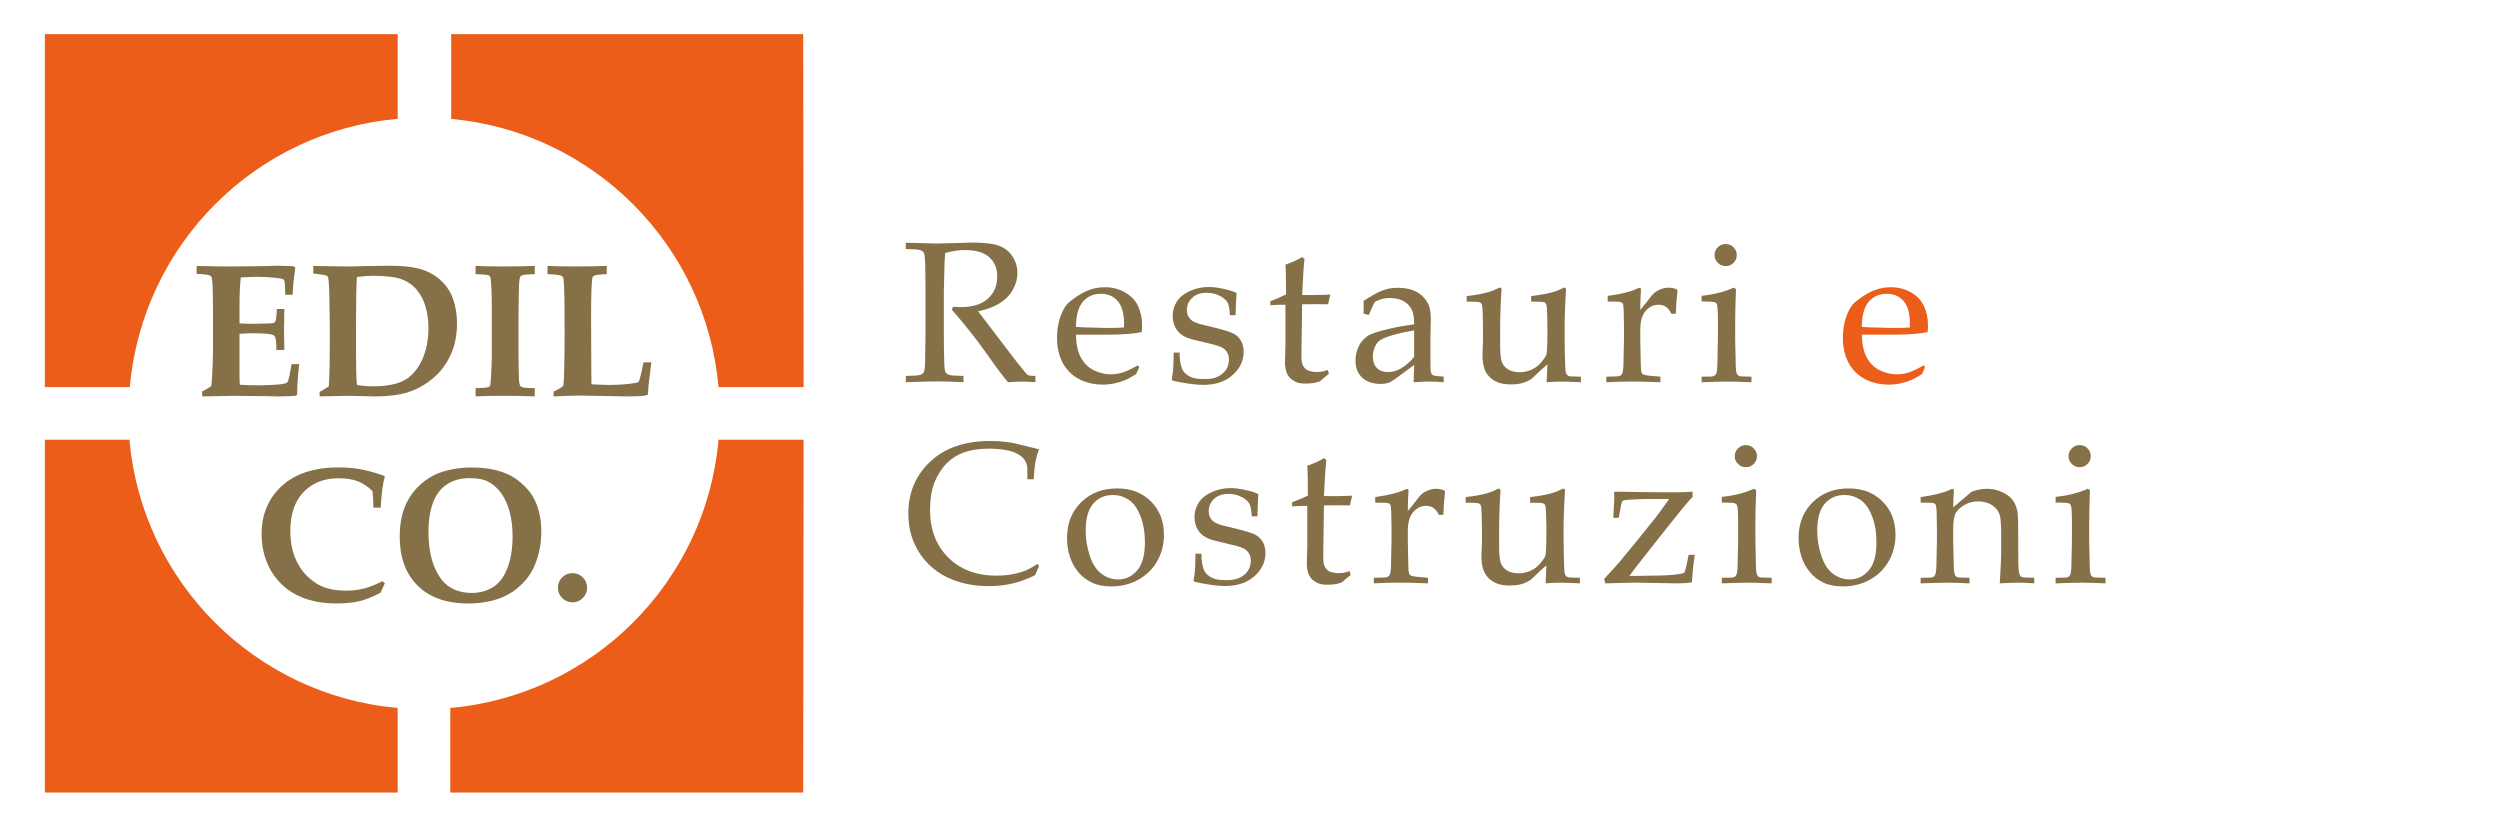
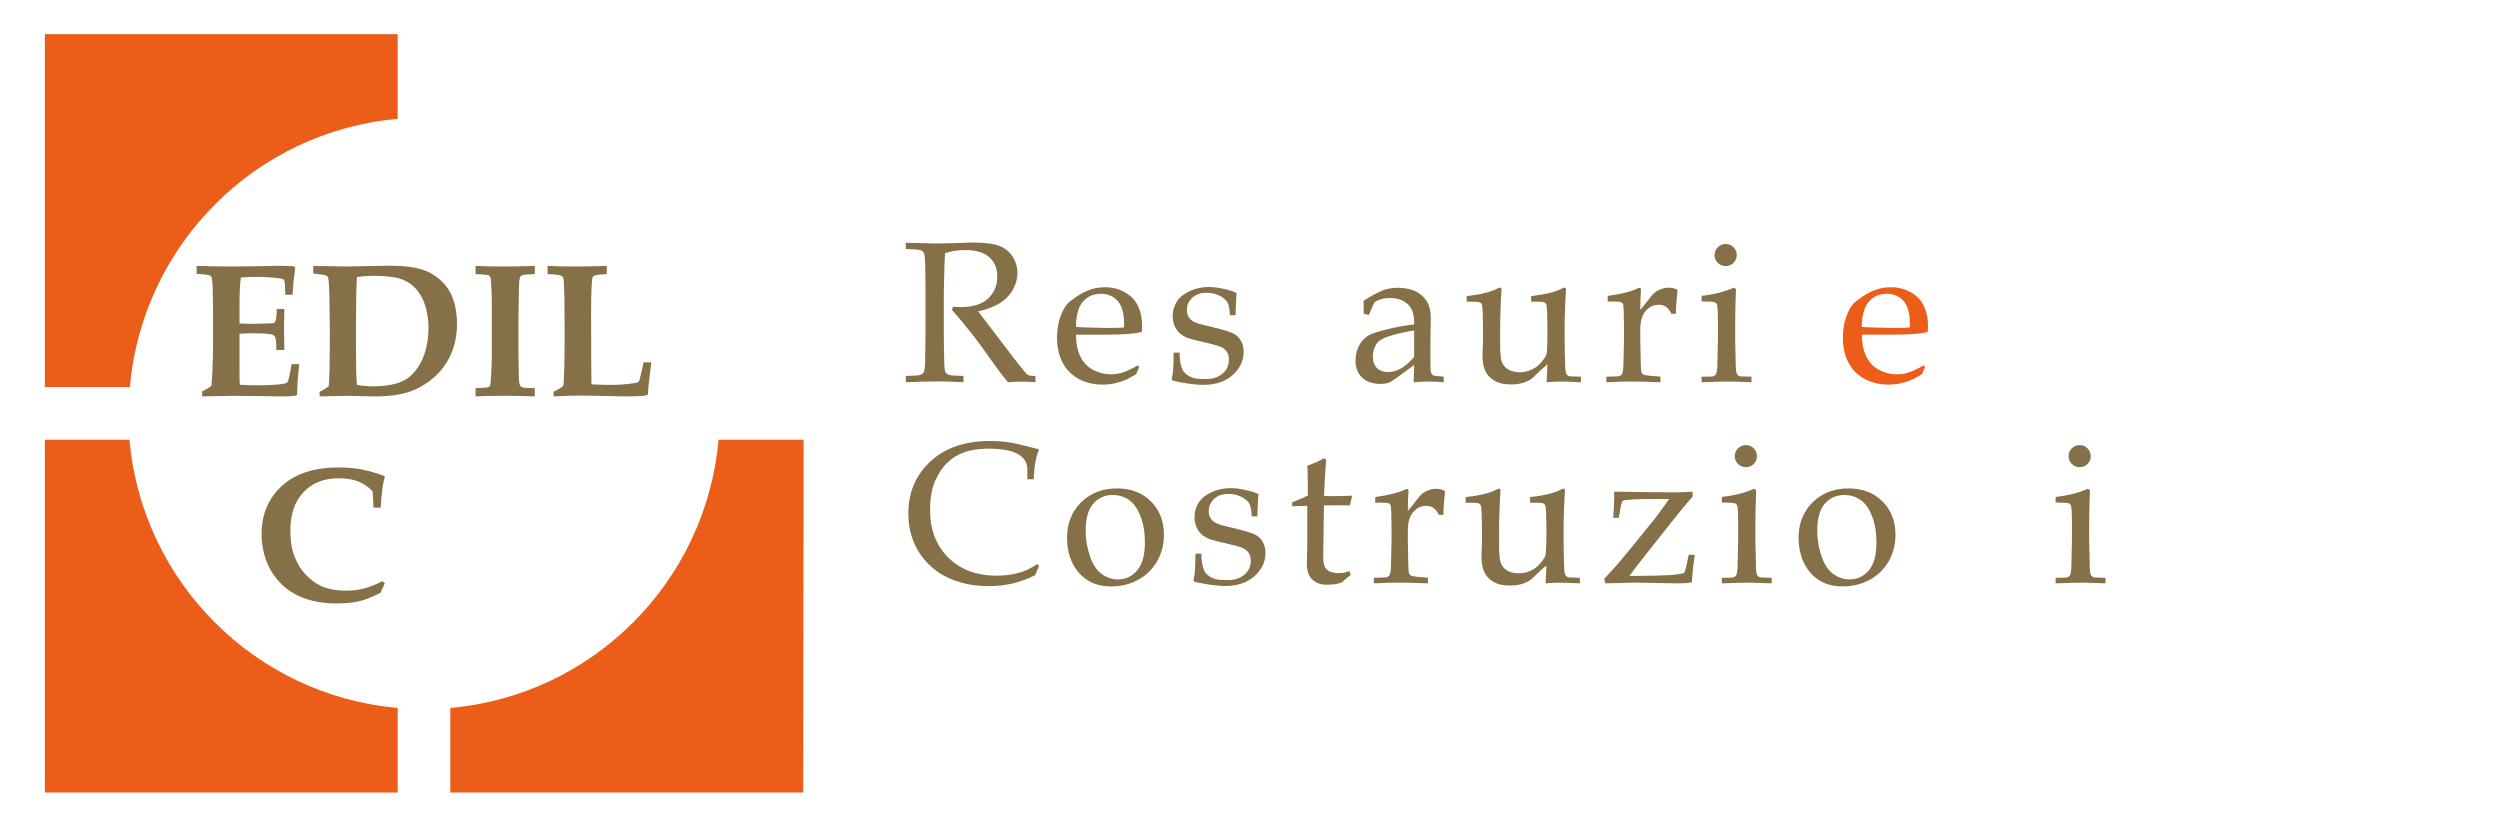
<svg xmlns="http://www.w3.org/2000/svg" version="1.1" id="Livello_1" x="0px" y="0px" width="250px" height="82.667px" viewBox="0 0 250 82.667" enable-background="new 0 0 250 82.667" xml:space="preserve">
  <g>
    <path fill="#857048" d="M103.903,56.599l-0.385,0.914c-0.77,0.384-1.522,0.664-2.259,0.835c-0.738,0.176-1.541,0.265-2.409,0.265   c-1.02,0-1.969-0.129-2.844-0.385c-0.876-0.255-1.641-0.619-2.3-1.09c-0.651-0.477-1.185-1.012-1.599-1.601   c-0.414-0.589-0.729-1.226-0.948-1.915c-0.218-0.694-0.324-1.455-0.324-2.277c0-2.09,0.729-3.816,2.19-5.186   c1.468-1.375,3.469-2.062,6.003-2.062c0.599,0,1.151,0.036,1.658,0.107c0.515,0.064,1.136,0.195,1.867,0.391   c0.737,0.19,1.189,0.304,1.352,0.337c-0.145,0.358-0.252,0.714-0.325,1.059c-0.107,0.556-0.177,1.202-0.218,1.935h-0.623   l-0.009-1.158c-0.065-0.644-0.426-1.118-1.077-1.435c-0.646-0.312-1.593-0.47-2.843-0.47c-0.936,0.014-1.727,0.134-2.379,0.363   c-0.651,0.221-1.227,0.58-1.729,1.07c-0.493,0.484-0.896,1.104-1.215,1.854c-0.316,0.748-0.476,1.688-0.484,2.82   c0,1.985,0.608,3.58,1.828,4.791c1.218,1.203,2.827,1.806,4.828,1.806c0.899,0,1.737-0.122,2.507-0.37   c0.524-0.173,1.049-0.439,1.57-0.806L103.903,56.599z" />
    <path fill="#857048" d="M108.566,53.095c0,0.805,0.136,1.622,0.404,2.451c0.27,0.834,0.657,1.442,1.167,1.827   c0.513,0.381,1.068,0.569,1.668,0.569c0.764,0,1.402-0.301,1.916-0.904c0.512-0.602,0.769-1.525,0.769-2.776   c0-1.041-0.154-1.936-0.463-2.691c-0.302-0.76-0.692-1.295-1.167-1.602c-0.473-0.312-0.996-0.47-1.567-0.47   c-0.81,0-1.468,0.291-1.975,0.873C108.817,50.955,108.566,51.861,108.566,53.095 M106.701,53.82c0-1.467,0.466-2.661,1.402-3.584   c0.941-0.93,2.144-1.394,3.613-1.394c1.38,0,2.507,0.432,3.375,1.296c0.87,0.865,1.304,1.98,1.304,3.347   c0,0.958-0.224,1.832-0.672,2.621c-0.448,0.795-1.079,1.417-1.897,1.868c-0.815,0.446-1.714,0.667-2.692,0.667   c-0.765,0-1.413-0.127-1.947-0.381c-0.527-0.256-0.955-0.577-1.282-0.963c-0.33-0.386-0.58-0.784-0.751-1.191   C106.851,55.395,106.701,54.633,106.701,53.82" />
    <path fill="#857048" d="M119.549,55.369h0.59c0.007,0.384,0.027,0.685,0.062,0.905c0.031,0.225,0.088,0.442,0.168,0.659   c0.078,0.206,0.198,0.388,0.364,0.539c0.165,0.144,0.344,0.257,0.534,0.343c0.198,0.078,0.394,0.132,0.592,0.157   c0.204,0.025,0.51,0.039,0.917,0.039c0.672,0,1.222-0.176,1.649-0.531c0.433-0.352,0.653-0.834,0.653-1.451   c0-0.274-0.07-0.517-0.208-0.728c-0.131-0.209-0.326-0.37-0.583-0.489c-0.25-0.119-0.792-0.273-1.628-0.463   c-0.838-0.188-1.377-0.326-1.62-0.411c-0.369-0.14-0.661-0.307-0.877-0.503c-0.218-0.195-0.395-0.443-0.524-0.743   c-0.126-0.303-0.188-0.628-0.188-0.983c0-0.519,0.135-0.993,0.404-1.424c0.276-0.438,0.708-0.792,1.293-1.061   c0.587-0.273,1.225-0.415,1.916-0.415c0.414,0,0.894,0.061,1.441,0.181c0.546,0.11,0.99,0.248,1.334,0.42   c-0.048,0.727-0.08,1.465-0.1,2.222h-0.564c-0.032-0.481-0.07-0.795-0.118-0.943c-0.039-0.152-0.096-0.287-0.167-0.403   c-0.075-0.118-0.199-0.244-0.376-0.371c-0.176-0.141-0.407-0.26-0.689-0.365c-0.278-0.106-0.621-0.158-1.028-0.158   c-0.578,0-1.046,0.171-1.403,0.51c-0.349,0.341-0.521,0.744-0.521,1.199c0,0.257,0.047,0.476,0.147,0.658   c0.106,0.183,0.244,0.335,0.414,0.452c0.172,0.11,0.411,0.213,0.72,0.305l1.64,0.4c0.828,0.211,1.399,0.391,1.708,0.54   c0.314,0.151,0.567,0.386,0.759,0.707c0.189,0.315,0.287,0.694,0.287,1.138c0,0.885-0.369,1.658-1.104,2.319   c-0.73,0.654-1.712,0.981-2.944,0.981c-0.565,0-1.32-0.086-2.26-0.259c-0.521-0.096-0.8-0.164-0.84-0.204   c-0.025-0.02-0.04-0.052-0.04-0.098c0-0.047,0.008-0.103,0.021-0.168c0.058-0.28,0.098-0.556,0.118-0.825   C119.519,56.783,119.535,56.223,119.549,55.369" />
    <path fill="#857048" d="M129.217,50.637v-0.412c0.657-0.249,1.181-0.471,1.571-0.668c0-1.558-0.021-2.554-0.061-2.986   c0.685-0.236,1.241-0.485,1.668-0.755l0.237,0.197c-0.071,0.544-0.151,1.742-0.237,3.593c0.525,0.009,0.845,0.011,0.947,0.011   c0.06,0,0.4-0.003,1.018-0.019c0.341-0.006,0.599-0.019,0.771-0.041l0.068,0.071l-0.206,0.911c-0.417-0.006-0.799-0.01-1.146-0.01   c-0.351,0-0.832,0.004-1.452,0.01l-0.058,3.997c-0.021,0.977-0.014,1.558,0.018,1.748c0.035,0.189,0.096,0.355,0.188,0.501   c0.093,0.136,0.211,0.25,0.356,0.336c0.149,0.082,0.405,0.147,0.761,0.192c0.27,0,0.486-0.009,0.65-0.028   c0.173-0.025,0.387-0.083,0.644-0.175l0.119,0.381c-0.312,0.242-0.611,0.497-0.9,0.756c-0.249,0.09-0.483,0.151-0.702,0.179   c-0.216,0.028-0.465,0.046-0.75,0.046c-0.349,0-0.627-0.039-0.837-0.116c-0.207-0.079-0.393-0.187-0.563-0.323   c-0.172-0.145-0.312-0.323-0.425-0.541c-0.112-0.217-0.186-0.557-0.218-1.022c0.006-0.441,0.019-0.932,0.04-1.463   c0.006-0.103,0.009-0.216,0.009-0.34V50.59h-0.404C129.993,50.59,129.623,50.604,129.217,50.637" />
    <path fill="#857048" d="M137.385,58.335v-0.558c0.743-0.016,1.143-0.026,1.201-0.043c0.113-0.016,0.198-0.046,0.251-0.087   c0.06-0.045,0.104-0.107,0.138-0.186c0.064-0.15,0.104-0.384,0.119-0.708c0.037-1.748,0.059-2.66,0.059-2.737v-1.17   c0-0.522-0.011-1.084-0.03-1.689c-0.013-0.383-0.044-0.615-0.088-0.685c-0.043-0.075-0.116-0.125-0.229-0.159   c-0.106-0.04-0.533-0.055-1.284-0.048v-0.561c1.329-0.185,2.301-0.423,2.913-0.717c0.132-0.067,0.222-0.101,0.267-0.101   c0.046,0,0.083,0.019,0.109,0.052c0.025,0.032,0.039,0.08,0.039,0.146c0,0.046-0.002,0.097-0.008,0.157   c-0.035,0.399-0.054,1.02-0.06,1.856c0.297-0.343,0.567-0.678,0.816-1.01c0.25-0.335,0.432-0.553,0.543-0.649   c0.197-0.17,0.426-0.303,0.682-0.402c0.258-0.106,0.524-0.158,0.802-0.158c0.276,0,0.548,0.061,0.817,0.179l0.059,0.136   c-0.097,0.871-0.153,1.635-0.167,2.297h-0.443c-0.151-0.312-0.328-0.543-0.533-0.688c-0.197-0.144-0.447-0.214-0.751-0.214   c-0.507,0-0.938,0.21-1.294,0.627c-0.355,0.411-0.531,1.034-0.531,1.866v1.011c0,0.432,0.016,1.222,0.047,2.363   c0.007,0.409,0.022,0.667,0.05,0.779c0.027,0.113,0.058,0.193,0.101,0.247c0.045,0.044,0.117,0.083,0.216,0.115   c0.198,0.06,0.729,0.12,1.599,0.178v0.559c-1.159-0.045-2.146-0.069-2.961-0.069C138.99,58.266,138.175,58.292,137.385,58.335" />
    <path fill="#857048" d="M157.988,57.778v0.558c-0.862-0.044-1.514-0.069-1.956-0.069c-0.487,0-0.979,0.025-1.479,0.069   c0.037-0.529,0.069-1.125,0.088-1.785c-0.395,0.312-0.865,0.741-1.411,1.287c-0.127,0.124-0.246,0.216-0.366,0.272   c-0.283,0.156-0.565,0.27-0.849,0.335c-0.281,0.072-0.623,0.108-1.016,0.108c-0.534,0-0.981-0.07-1.342-0.216   c-0.357-0.145-0.663-0.363-0.92-0.655c-0.189-0.219-0.34-0.494-0.442-0.835c-0.101-0.348-0.15-0.763-0.15-1.251   c0-0.228,0.008-0.444,0.021-0.646c0.018-0.205,0.028-0.403,0.028-0.6v-1.68c0-0.169-0.011-0.599-0.028-1.286   c-0.014-0.432-0.043-0.713-0.088-0.846c-0.029-0.062-0.07-0.116-0.129-0.157c-0.102-0.064-0.276-0.098-0.525-0.098   c-0.36,0-0.647-0.001-0.858-0.011v-0.56c1.417-0.157,2.442-0.407,3.081-0.756c0.105-0.058,0.187-0.088,0.245-0.088   c0.047,0,0.082,0.017,0.11,0.052c0.032,0.032,0.049,0.08,0.049,0.145c0,0.052-0.001,0.118-0.01,0.196   c-0.026,0.21-0.049,0.614-0.07,1.21c-0.038,1.09-0.059,1.824-0.059,2.198v1.916c0,0.798,0.052,1.359,0.159,1.687   c0.11,0.319,0.32,0.58,0.631,0.777c0.315,0.189,0.704,0.282,1.166,0.282c0.314,0,0.627-0.05,0.937-0.157   c0.316-0.109,0.6-0.265,0.85-0.47c0.183-0.151,0.372-0.352,0.562-0.608c0.146-0.191,0.239-0.335,0.286-0.431   c0.046-0.105,0.075-0.256,0.086-0.455c0.035-0.573,0.052-1.147,0.052-1.717v-0.824c0-0.169-0.011-0.599-0.03-1.286   c-0.011-0.432-0.043-0.713-0.088-0.846c-0.025-0.062-0.069-0.116-0.128-0.157c-0.098-0.064-0.274-0.098-0.523-0.098   c-0.362,0-0.65-0.001-0.861-0.011v-0.56c1.416-0.157,2.444-0.407,3.082-0.756c0.105-0.058,0.187-0.088,0.246-0.088   c0.046,0,0.083,0.017,0.109,0.052c0.033,0.032,0.05,0.08,0.05,0.145c0,0.052-0.004,0.118-0.011,0.196   c-0.02,0.21-0.043,0.627-0.068,1.245c-0.04,1.069-0.06,1.789-0.06,2.163v1.346l0.02,1.363c0.018,0.79,0.032,1.256,0.04,1.395   c0.006,0.328,0.04,0.565,0.106,0.717c0.034,0.06,0.078,0.111,0.13,0.156c0.051,0.042,0.132,0.074,0.238,0.1   C156.932,57.754,157.296,57.765,157.988,57.778" />
    <path fill="#857048" d="M160.527,58.335l-0.108-0.45c0.679-0.72,1.203-1.303,1.578-1.747c0.871-1.041,2.038-2.476,3.506-4.301   c0.186-0.229,0.655-0.873,1.413-1.937h-2.29c-0.314,0-0.823,0.021-1.521,0.061c-0.428,0.019-0.688,0.052-0.781,0.098   c-0.045,0.021-0.081,0.053-0.106,0.097c-0.035,0.055-0.08,0.217-0.138,0.484l-0.2,1.138h-0.553c0.065-1.134,0.098-1.76,0.1-1.888   c0-0.153-0.008-0.373-0.021-0.657l0.079-0.066c2.442,0.046,4.404,0.066,5.886,0.066c0.71,0,1.337-0.021,1.885-0.066v0.521   c-0.447,0.463-1.225,1.398-2.329,2.799c-2.119,2.658-3.449,4.361-3.989,5.105h0.69c0.553,0,1.329-0.014,2.33-0.04   c1.006-0.026,1.738-0.088,2.192-0.188c0.143-0.029,0.233-0.064,0.267-0.096c0.025-0.021,0.048-0.061,0.068-0.13   c0.132-0.411,0.258-0.961,0.378-1.656h0.609c-0.099,0.766-0.157,1.225-0.177,1.383c-0.014,0.097-0.051,0.553-0.109,1.364   c-0.381,0.074-0.862,0.108-1.441,0.108l-4.283-0.077L160.527,58.335z" />
    <path fill="#857048" d="M172.183,50.255v-0.561c1.276-0.145,2.349-0.419,3.218-0.824l0.217,0.155   c-0.052,1.396-0.079,2.462-0.079,3.203v1.788c0.032,1.702,0.052,2.619,0.058,2.76c0.009,0.327,0.044,0.564,0.11,0.716   c0.033,0.059,0.074,0.112,0.127,0.156c0.053,0.042,0.134,0.074,0.237,0.099c0.04,0.008,0.405,0.017,1.096,0.031v0.559   c-0.999-0.045-1.799-0.07-2.397-0.07c-0.527,0-1.391,0.025-2.587,0.07v-0.559l0.938-0.014c0.139-0.005,0.244-0.028,0.317-0.067   c0.078-0.044,0.139-0.098,0.177-0.168c0.074-0.13,0.117-0.359,0.14-0.697c0-0.083,0.018-1.022,0.059-2.815v-1.729   c0-0.975-0.035-1.554-0.101-1.74c-0.038-0.097-0.111-0.168-0.216-0.215C173.397,50.284,172.959,50.255,172.183,50.255    M174.59,44.51c0.308,0,0.568,0.108,0.782,0.327c0.217,0.215,0.323,0.477,0.323,0.783c0,0.302-0.106,0.559-0.323,0.775   c-0.22,0.218-0.479,0.325-0.782,0.325c-0.309,0-0.573-0.107-0.789-0.325c-0.217-0.217-0.327-0.474-0.327-0.775   c0-0.306,0.11-0.567,0.327-0.783C174.017,44.619,174.281,44.51,174.59,44.51" />
    <path fill="#857048" d="M181.723,53.095c0,0.805,0.134,1.622,0.403,2.451c0.27,0.834,0.658,1.442,1.166,1.827   c0.514,0.381,1.067,0.569,1.669,0.569c0.763,0,1.4-0.301,1.916-0.904c0.513-0.602,0.768-1.525,0.768-2.776   c0-1.041-0.153-1.936-0.463-2.691c-0.303-0.76-0.692-1.295-1.165-1.602c-0.475-0.312-0.998-0.47-1.571-0.47   c-0.809,0-1.465,0.291-1.974,0.873C181.974,50.955,181.723,51.861,181.723,53.095 M179.855,53.82c0-1.467,0.469-2.661,1.402-3.584   c0.942-0.93,2.146-1.394,3.614-1.394c1.381,0,2.507,0.432,3.374,1.296c0.871,0.865,1.305,1.98,1.305,3.347   c0,0.958-0.226,1.832-0.67,2.621c-0.45,0.795-1.082,1.417-1.897,1.868c-0.816,0.446-1.715,0.667-2.695,0.667   c-0.764,0-1.41-0.127-1.945-0.381c-0.526-0.256-0.954-0.577-1.283-0.963c-0.328-0.386-0.58-0.784-0.751-1.191   C180.007,55.395,179.855,54.633,179.855,53.82" />
-     <path fill="#857048" d="M192.063,58.335v-0.558L193,57.765c0.141-0.005,0.243-0.03,0.317-0.067   c0.078-0.045,0.137-0.099,0.177-0.169c0.072-0.13,0.116-0.359,0.139-0.697c0-0.082,0.019-1.021,0.06-2.815v-1.169   c0-0.523-0.012-1.085-0.03-1.69c-0.02-0.382-0.053-0.615-0.1-0.686c-0.038-0.074-0.112-0.124-0.217-0.159   c-0.106-0.039-0.532-0.054-1.282-0.047v-0.56c1.328-0.185,2.298-0.424,2.912-0.718c0.132-0.067,0.221-0.101,0.266-0.101   c0.048,0,0.083,0.018,0.109,0.053c0.026,0.031,0.039,0.079,0.039,0.146c0,0.046-0.003,0.097-0.008,0.156   c-0.021,0.236-0.044,0.734-0.061,1.491l1.835-1.558c0.541-0.197,1.05-0.297,1.529-0.297c0.534,0,1.038,0.108,1.514,0.325   c0.479,0.214,0.839,0.487,1.074,0.814c0.243,0.329,0.406,0.737,0.484,1.238c0.048,0.294,0.068,1.115,0.068,2.464v1.738   c0,0.851,0.021,1.431,0.07,1.739c0.033,0.194,0.081,0.331,0.148,0.411c0.072,0.073,0.181,0.118,0.325,0.138l1.057,0.03v0.559   c-0.645-0.045-1.182-0.069-1.609-0.069c-0.369,0-0.98,0.024-1.838,0.069c0.092-1.617,0.14-2.638,0.14-3.062v-1.65   c0-1.026-0.04-1.702-0.118-2.021c-0.112-0.439-0.366-0.793-0.763-1.062c-0.394-0.269-0.869-0.402-1.429-0.402   c-0.492,0-0.944,0.118-1.354,0.352c-0.406,0.232-0.7,0.498-0.878,0.809c-0.171,0.301-0.256,0.813-0.256,1.531v1.188   c0.039,1.702,0.061,2.619,0.061,2.76c0.011,0.327,0.05,0.564,0.117,0.716c0.023,0.059,0.065,0.112,0.118,0.156   c0.05,0.042,0.136,0.074,0.246,0.099c0.038,0.008,0.401,0.017,1.088,0.031v0.559c-0.805-0.045-1.533-0.07-2.182-0.07   C194.214,58.266,193.313,58.292,192.063,58.335" />
    <path fill="#857048" d="M205.561,50.255v-0.561c1.276-0.145,2.351-0.419,3.221-0.824l0.215,0.155   c-0.053,1.396-0.078,2.462-0.078,3.203v1.788c0.031,1.702,0.052,2.619,0.059,2.76c0.006,0.327,0.041,0.564,0.109,0.716   c0.031,0.059,0.075,0.112,0.127,0.156c0.052,0.042,0.131,0.074,0.238,0.099c0.038,0.008,0.404,0.017,1.098,0.031v0.559   c-1.003-0.045-1.803-0.07-2.402-0.07c-0.527,0-1.39,0.025-2.586,0.07v-0.559l0.94-0.014c0.138-0.005,0.242-0.028,0.314-0.067   c0.078-0.044,0.138-0.098,0.178-0.168c0.072-0.13,0.118-0.359,0.139-0.697c0-0.083,0.019-1.022,0.06-2.815v-1.729   c0-0.975-0.034-1.554-0.1-1.74c-0.039-0.097-0.111-0.168-0.216-0.215C206.774,50.284,206.337,50.255,205.561,50.255 M207.97,44.51   c0.31,0,0.568,0.108,0.779,0.327c0.218,0.215,0.325,0.477,0.325,0.783c0,0.302-0.107,0.559-0.325,0.775   c-0.217,0.218-0.476,0.325-0.779,0.325c-0.311,0-0.573-0.107-0.79-0.325c-0.216-0.217-0.325-0.474-0.325-0.775   c0-0.306,0.109-0.567,0.325-0.783C207.396,44.619,207.659,44.51,207.97,44.51" />
    <path fill="#857048" d="M90.576,24.902v-0.628c0.255,0.006,0.647,0.016,1.175,0.029l1.895,0.048c0.375,0,0.958-0.013,1.748-0.038   c1.027-0.04,1.622-0.059,1.789-0.059c1.255,0,2.17,0.11,2.745,0.333c0.578,0.223,1.025,0.583,1.343,1.088   c0.314,0.498,0.473,1.042,0.473,1.631c0,0.548-0.147,1.098-0.445,1.638c-0.295,0.543-0.727,0.996-1.293,1.356   c-0.559,0.359-1.289,0.637-2.191,0.834c0.165,0.228,0.553,0.739,1.166,1.533l2.487,3.259c0.712,0.91,1.127,1.417,1.245,1.521   c0.06,0.046,0.119,0.079,0.179,0.099c0.098,0.031,0.315,0.048,0.651,0.048v0.629c-0.5-0.041-0.937-0.06-1.313-0.06   c-0.389,0-0.866,0.019-1.431,0.06c-0.427-0.493-1.147-1.45-2.152-2.875c-0.561-0.793-1.054-1.456-1.481-1.987   c-0.69-0.877-1.35-1.671-1.974-2.383l0.096-0.296c0.344,0.02,0.603,0.028,0.782,0.028c1.197,0,2.104-0.281,2.724-0.845   c0.619-0.56,0.928-1.306,0.928-2.229c0-0.803-0.265-1.443-0.799-1.915c-0.533-0.477-1.339-0.715-2.419-0.715   c-0.678,0-1.342,0.101-1.995,0.303c-0.025,0.352-0.045,0.686-0.057,0.991c-0.008,0.09-0.031,1.046-0.07,2.858v4.359   c0,0.892,0.014,1.757,0.04,2.603c0.013,0.622,0.057,0.994,0.129,1.109c0.079,0.12,0.204,0.208,0.374,0.266   c0.172,0.053,0.646,0.087,1.423,0.098v0.629c-0.936-0.054-1.794-0.077-2.578-0.081c-0.631,0-1.695,0.027-3.188,0.081v-0.629   c0.775-0.011,1.249-0.045,1.42-0.098c0.172-0.057,0.29-0.137,0.357-0.236c0.078-0.13,0.128-0.447,0.148-0.953   c0.005-0.138,0.019-1.065,0.041-2.789v-4.545c0-0.89-0.011-1.76-0.033-2.611c-0.019-0.622-0.067-0.989-0.146-1.101   c-0.072-0.117-0.194-0.202-0.367-0.253C91.831,24.951,91.357,24.915,90.576,24.902" />
    <path fill="#857048" d="M107.598,32.688c0.185,0.021,0.535,0.04,1.047,0.057c0.98,0.034,1.655,0.051,2.023,0.051   c0.876,0,1.452-0.017,1.729-0.051c0.005-0.158,0.009-0.277,0.009-0.361c0-1.033-0.21-1.795-0.632-2.279   c-0.42-0.485-0.983-0.726-1.687-0.726c-0.746,0-1.343,0.264-1.798,0.795C107.835,30.706,107.606,31.543,107.598,32.688    M113.926,36.704l-0.315,0.707c-0.454,0.284-0.787,0.468-0.998,0.561c-0.309,0.135-0.665,0.252-1.067,0.342   c-0.394,0.099-0.812,0.148-1.254,0.148c-0.868,0-1.654-0.178-2.36-0.54c-0.704-0.36-1.252-0.896-1.648-1.611   c-0.386-0.719-0.582-1.56-0.582-2.523c0-0.753,0.101-1.429,0.307-2.031c0.209-0.609,0.446-1.058,0.708-1.346   c0.19-0.21,0.488-0.446,0.889-0.715c0.403-0.275,0.799-0.492,1.195-0.651c0.52-0.215,1.083-0.322,1.688-0.322   c0.738,0,1.403,0.165,1.993,0.501c0.598,0.333,1.038,0.787,1.313,1.363c0.277,0.577,0.416,1.227,0.416,1.955   c0,0.185-0.013,0.406-0.04,0.668c-0.474,0.092-0.898,0.149-1.274,0.176c-0.71,0.052-1.42,0.08-2.132,0.08h-3.169   c0.013,0.935,0.175,1.695,0.484,2.276c0.316,0.578,0.747,1.002,1.292,1.278c0.553,0.274,1.127,0.413,1.719,0.413   c0.4,0,0.799-0.063,1.192-0.188c0.402-0.132,0.896-0.366,1.482-0.707L113.926,36.704z" />
    <path fill="#857048" d="M117.367,35.26h0.591c0.007,0.38,0.027,0.682,0.06,0.904c0.032,0.223,0.089,0.441,0.167,0.657   c0.08,0.208,0.2,0.389,0.366,0.54c0.164,0.146,0.343,0.259,0.533,0.344c0.197,0.08,0.395,0.131,0.592,0.159   c0.204,0.027,0.51,0.038,0.917,0.038c0.671,0,1.222-0.174,1.648-0.53c0.435-0.353,0.652-0.836,0.652-1.453   c0-0.275-0.069-0.517-0.208-0.727c-0.13-0.208-0.325-0.372-0.582-0.491c-0.249-0.117-0.791-0.272-1.628-0.461   c-0.837-0.188-1.376-0.327-1.619-0.412c-0.368-0.137-0.662-0.304-0.877-0.501c-0.22-0.197-0.393-0.445-0.524-0.746   c-0.126-0.302-0.188-0.629-0.188-0.984c0-0.515,0.135-0.992,0.404-1.423c0.276-0.438,0.708-0.792,1.293-1.06   c0.586-0.275,1.225-0.415,1.916-0.415c0.413,0,0.893,0.059,1.439,0.179c0.547,0.11,0.992,0.249,1.335,0.42   c-0.046,0.728-0.08,1.466-0.098,2.22h-0.564c-0.033-0.478-0.072-0.791-0.12-0.942c-0.038-0.15-0.096-0.285-0.165-0.402   c-0.075-0.118-0.198-0.242-0.378-0.373c-0.176-0.14-0.407-0.259-0.689-0.364c-0.276-0.105-0.62-0.156-1.028-0.156   c-0.577,0-1.044,0.17-1.401,0.509c-0.349,0.341-0.523,0.74-0.523,1.199c0,0.255,0.049,0.474,0.148,0.659   c0.107,0.181,0.245,0.332,0.415,0.449c0.171,0.113,0.411,0.216,0.722,0.304l1.639,0.403c0.829,0.209,1.398,0.39,1.708,0.543   c0.314,0.148,0.568,0.383,0.758,0.706c0.191,0.312,0.288,0.691,0.288,1.137c0,0.883-0.369,1.656-1.104,2.318   c-0.729,0.655-1.711,0.981-2.943,0.981c-0.566,0-1.319-0.086-2.261-0.255c-0.521-0.1-0.799-0.165-0.839-0.208   c-0.026-0.019-0.04-0.05-0.04-0.097c0-0.044,0.007-0.102,0.021-0.167c0.059-0.279,0.097-0.555,0.117-0.826   C117.337,36.672,117.352,36.111,117.367,35.26" />
-     <path fill="#857048" d="M127.035,30.528v-0.413c0.655-0.249,1.181-0.469,1.57-0.668c0-1.557-0.021-2.553-0.061-2.984   c0.686-0.237,1.24-0.487,1.671-0.757l0.235,0.195c-0.073,0.545-0.15,1.745-0.235,3.595c0.523,0.005,0.842,0.01,0.944,0.01   c0.06,0,0.399-0.008,1.018-0.019c0.343-0.006,0.599-0.021,0.771-0.041l0.067,0.07l-0.205,0.913   c-0.417-0.008-0.799-0.011-1.146-0.011c-0.35,0-0.833,0.003-1.45,0.011l-0.059,3.997c-0.022,0.974-0.015,1.556,0.017,1.745   c0.034,0.19,0.097,0.356,0.188,0.502c0.093,0.136,0.212,0.249,0.356,0.333c0.152,0.086,0.405,0.151,0.76,0.195   c0.271,0,0.488-0.011,0.652-0.03c0.171-0.026,0.385-0.083,0.641-0.176l0.12,0.384c-0.312,0.241-0.611,0.494-0.901,0.755   c-0.25,0.092-0.482,0.15-0.7,0.176c-0.215,0.034-0.467,0.048-0.748,0.048c-0.351,0-0.63-0.036-0.841-0.115   c-0.205-0.08-0.391-0.187-0.562-0.325c-0.172-0.145-0.312-0.325-0.424-0.541c-0.112-0.216-0.185-0.555-0.218-1.022   c0.006-0.445,0.019-0.933,0.041-1.464c0.005-0.103,0.008-0.216,0.008-0.343v-4.075h-0.405   C127.811,30.479,127.441,30.496,127.035,30.528" />
    <path fill="#857048" d="M141.412,33.042c-0.855,0.145-1.584,0.307-2.19,0.482c-0.605,0.176-1.034,0.361-1.285,0.549   c-0.15,0.114-0.28,0.277-0.393,0.501c-0.173,0.327-0.26,0.691-0.26,1.09c0,0.485,0.136,0.863,0.407,1.138   c0.269,0.269,0.644,0.404,1.124,0.404c0.439,0,0.877-0.125,1.303-0.374c0.436-0.255,0.866-0.635,1.294-1.137V33.042L141.412,33.042   z M136.881,31.5l-0.523-0.137c0.008-0.152,0.01-0.356,0.01-0.62c0-0.274-0.002-0.493-0.01-0.657   c0.836-0.543,1.521-0.912,2.053-1.099c0.408-0.14,0.867-0.208,1.373-0.208c0.75,0,1.383,0.143,1.896,0.422   c0.514,0.283,0.896,0.685,1.145,1.208c0.171,0.367,0.257,0.866,0.257,1.503l-0.038,1.794v2.927c0,0.315,0.025,0.539,0.079,0.679   c0.041,0.096,0.102,0.17,0.187,0.215c0.066,0.04,0.206,0.066,0.416,0.079l0.643,0.059v0.558c-0.54-0.046-1.016-0.067-1.423-0.069   c-0.395,0-0.92,0.023-1.582,0.069l0.051-1.727c-1.342,1.007-2.138,1.576-2.388,1.708c-0.25,0.125-0.567,0.187-0.949,0.187   c-0.795,0-1.419-0.209-1.865-0.628c-0.441-0.426-0.662-0.988-0.662-1.689c0-0.452,0.075-0.863,0.229-1.237   c0.157-0.372,0.345-0.668,0.562-0.882c0.217-0.223,0.436-0.387,0.661-0.491c0.382-0.177,1.001-0.367,1.854-0.57   c0.863-0.204,1.715-0.354,2.558-0.453c0.007-0.62-0.067-1.104-0.227-1.452c-0.157-0.347-0.426-0.63-0.799-0.854   c-0.375-0.222-0.834-0.333-1.373-0.333c-0.389,0-0.73,0.052-1.028,0.157c-0.288,0.104-0.466,0.193-0.53,0.265l-0.179,0.353   C137.098,30.972,136.968,31.276,136.881,31.5" />
    <path fill="#857048" d="M158.091,37.667v0.559c-0.863-0.043-1.516-0.069-1.956-0.069c-0.487,0-0.98,0.026-1.481,0.069   c0.039-0.53,0.07-1.125,0.089-1.788c-0.395,0.316-0.865,0.745-1.411,1.289c-0.125,0.124-0.247,0.215-0.366,0.273   c-0.281,0.156-0.566,0.268-0.848,0.334c-0.284,0.07-0.623,0.108-1.018,0.108c-0.533,0-0.98-0.071-1.341-0.217   c-0.357-0.142-0.663-0.364-0.92-0.656c-0.189-0.216-0.338-0.493-0.443-0.835c-0.099-0.347-0.148-0.764-0.148-1.247   c0-0.229,0.007-0.445,0.021-0.647c0.017-0.205,0.028-0.404,0.028-0.6v-1.679c0-0.17-0.012-0.599-0.028-1.286   c-0.016-0.433-0.045-0.714-0.089-0.846c-0.027-0.064-0.07-0.116-0.131-0.158c-0.099-0.062-0.273-0.096-0.521-0.096   c-0.364,0-0.648-0.002-0.86-0.012v-0.556c1.415-0.157,2.441-0.411,3.081-0.758c0.106-0.058,0.188-0.088,0.246-0.088   c0.047,0,0.082,0.017,0.109,0.051c0.033,0.032,0.049,0.079,0.049,0.145c0,0.053-0.003,0.117-0.011,0.195   c-0.026,0.21-0.049,0.614-0.067,1.209c-0.04,1.093-0.061,1.825-0.061,2.199v1.915c0,0.798,0.052,1.36,0.159,1.688   c0.11,0.323,0.32,0.579,0.631,0.774c0.314,0.191,0.704,0.287,1.167,0.287c0.313,0,0.626-0.053,0.938-0.159   c0.313-0.112,0.598-0.267,0.848-0.472c0.184-0.146,0.37-0.352,0.561-0.607c0.147-0.19,0.24-0.334,0.288-0.431   c0.046-0.104,0.076-0.255,0.087-0.453c0.036-0.576,0.049-1.148,0.049-1.719v-0.823c0-0.17-0.009-0.599-0.027-1.286   c-0.013-0.433-0.044-0.714-0.09-0.846c-0.026-0.064-0.068-0.116-0.129-0.158c-0.096-0.062-0.272-0.096-0.522-0.096   c-0.36,0-0.647-0.002-0.859-0.012v-0.556c1.417-0.157,2.442-0.411,3.08-0.758c0.107-0.058,0.188-0.088,0.247-0.088   c0.047,0,0.083,0.017,0.108,0.051c0.034,0.032,0.05,0.079,0.05,0.145c0,0.053-0.003,0.117-0.009,0.195   c-0.021,0.21-0.045,0.627-0.07,1.247c-0.04,1.068-0.057,1.788-0.057,2.161v1.347l0.017,1.364c0.021,0.79,0.033,1.255,0.04,1.394   c0.006,0.327,0.043,0.565,0.107,0.716c0.033,0.06,0.078,0.111,0.132,0.158c0.049,0.039,0.13,0.074,0.234,0.098   C157.035,37.643,157.399,37.654,158.091,37.667" />
    <path fill="#857048" d="M160.631,38.226v-0.559c0.744-0.013,1.145-0.026,1.203-0.041c0.113-0.017,0.197-0.046,0.249-0.087   c0.057-0.047,0.105-0.105,0.138-0.187c0.065-0.149,0.104-0.385,0.119-0.707c0.038-1.75,0.059-2.662,0.059-2.737v-1.172   c0-0.522-0.011-1.086-0.029-1.688c-0.015-0.384-0.045-0.614-0.089-0.687c-0.04-0.07-0.116-0.125-0.228-0.16   c-0.105-0.036-0.534-0.053-1.283-0.048v-0.559c1.329-0.184,2.299-0.423,2.911-0.717c0.133-0.066,0.221-0.1,0.265-0.1   c0.048,0,0.086,0.017,0.111,0.051c0.025,0.031,0.039,0.081,0.039,0.147c0,0.042-0.002,0.096-0.008,0.157   c-0.033,0.399-0.055,1.018-0.06,1.854c0.295-0.339,0.567-0.677,0.818-1.01c0.25-0.333,0.432-0.55,0.542-0.647   c0.198-0.17,0.426-0.304,0.682-0.404c0.256-0.105,0.523-0.157,0.8-0.157c0.277,0,0.551,0.059,0.819,0.176l0.06,0.137   c-0.099,0.871-0.155,1.636-0.168,2.297h-0.443c-0.151-0.312-0.33-0.542-0.535-0.687c-0.194-0.144-0.445-0.216-0.749-0.216   c-0.507,0-0.938,0.209-1.294,0.628c-0.356,0.412-0.532,1.035-0.532,1.866v1.012c0,0.431,0.016,1.221,0.049,2.367   c0.005,0.406,0.022,0.664,0.048,0.775c0.027,0.111,0.06,0.193,0.101,0.247c0.045,0.045,0.118,0.084,0.216,0.118   c0.199,0.059,0.73,0.119,1.6,0.176v0.559c-1.159-0.043-2.146-0.069-2.962-0.069C162.237,38.156,161.421,38.183,160.631,38.226" />
    <path fill="#857048" d="M170.161,30.143v-0.559c1.278-0.143,2.35-0.419,3.217-0.824l0.22,0.156c-0.052,1.395-0.08,2.461-0.08,3.2   v1.788c0.034,1.703,0.054,2.622,0.059,2.761c0.008,0.327,0.045,0.565,0.111,0.716c0.032,0.058,0.072,0.111,0.127,0.158   c0.053,0.039,0.132,0.074,0.236,0.098c0.04,0.006,0.406,0.017,1.097,0.031v0.558c-0.999-0.045-1.801-0.069-2.398-0.069   c-0.526,0-1.39,0.024-2.587,0.069v-0.558l0.938-0.01c0.139-0.009,0.242-0.03,0.316-0.071c0.078-0.045,0.139-0.099,0.179-0.166   c0.07-0.13,0.114-0.362,0.136-0.696c0-0.086,0.021-1.026,0.062-2.821v-1.727c0-0.975-0.036-1.554-0.102-1.738   c-0.037-0.098-0.111-0.171-0.215-0.216C171.378,30.173,170.94,30.146,170.161,30.143 M172.571,24.4   c0.308,0,0.566,0.106,0.778,0.326c0.219,0.216,0.327,0.477,0.327,0.784c0,0.302-0.108,0.559-0.327,0.776   c-0.216,0.216-0.476,0.324-0.778,0.324c-0.31,0-0.573-0.107-0.791-0.324c-0.216-0.217-0.326-0.474-0.326-0.776   c0-0.308,0.11-0.568,0.326-0.784C171.998,24.506,172.26,24.4,172.571,24.4" />
    <path fill="#EB5D18" d="M186.182,32.688c0.185,0.021,0.534,0.04,1.046,0.057c0.979,0.034,1.654,0.051,2.024,0.051   c0.877,0,1.451-0.017,1.728-0.051c0.007-0.158,0.01-0.277,0.01-0.361c0-1.033-0.209-1.795-0.633-2.279   c-0.419-0.485-0.982-0.726-1.686-0.726c-0.744,0-1.343,0.264-1.798,0.795C186.418,30.706,186.188,31.543,186.182,32.688    M192.51,36.704l-0.315,0.707c-0.454,0.284-0.786,0.468-0.999,0.561c-0.308,0.135-0.665,0.252-1.066,0.342   c-0.395,0.099-0.812,0.148-1.252,0.148c-0.869,0-1.655-0.178-2.359-0.54c-0.705-0.36-1.253-0.896-1.649-1.611   c-0.387-0.719-0.583-1.56-0.583-2.523c0-0.753,0.103-1.429,0.308-2.031c0.209-0.609,0.446-1.058,0.709-1.346   c0.19-0.21,0.487-0.446,0.891-0.715c0.4-0.275,0.799-0.492,1.194-0.651c0.52-0.215,1.082-0.322,1.688-0.322   c0.738,0,1.402,0.165,1.993,0.501c0.6,0.333,1.038,0.787,1.314,1.363c0.277,0.577,0.414,1.227,0.414,1.955   c0,0.185-0.013,0.406-0.039,0.668c-0.474,0.092-0.898,0.149-1.274,0.176c-0.711,0.052-1.421,0.08-2.131,0.08h-3.17   c0.013,0.935,0.175,1.695,0.485,2.276c0.314,0.578,0.745,1.002,1.293,1.278c0.552,0.274,1.125,0.413,1.716,0.413   c0.401,0,0.803-0.063,1.195-0.188c0.401-0.132,0.896-0.366,1.481-0.707L192.51,36.704z" />
  </g>
  <g>
    <path fill="#857048" d="M20.22,39.64v-0.505c0.373-0.173,0.677-0.354,0.914-0.54c0.038-0.261,0.067-0.685,0.093-1.269   c0.049-1.068,0.075-1.846,0.075-2.331v-4.197c0-0.161-0.009-0.768-0.029-1.818c-0.018-0.702-0.062-1.131-0.13-1.288   c-0.032-0.061-0.078-0.107-0.14-0.139c-0.168-0.075-0.615-0.132-1.343-0.168v-0.792l2.164,0.044c0.43,0.009,0.84,0.011,1.232,0.011   c0.851,0,1.8-0.011,2.845-0.028l1.892-0.046c0.225,0,0.678,0.013,1.363,0.036c0.061,0,0.164,0.021,0.307,0.057l0.065,0.122   l-0.176,1.342c-0.007,0.094-0.038,0.542-0.094,1.343H28.53c-0.012-0.732-0.04-1.184-0.083-1.352   c-0.026-0.088-0.062-0.149-0.113-0.186c-0.081-0.059-0.329-0.106-0.746-0.15c-0.616-0.067-1.219-0.102-1.809-0.102   c-0.553,0-1.12,0.022-1.698,0.065c-0.086,0.701-0.13,1.594-0.13,2.677v1.911c0.423,0.03,0.863,0.046,1.325,0.046   c0.143,0,0.659-0.012,1.548-0.037c0.336-0.005,0.532-0.027,0.587-0.065c0.062-0.036,0.109-0.103,0.14-0.196   c0.074-0.236,0.117-0.631,0.13-1.184h0.755L28.4,32.954l0.036,2.042h-0.801c0.006-0.721-0.041-1.165-0.141-1.333   c-0.074-0.124-0.208-0.203-0.4-0.234c-0.43-0.068-0.979-0.103-1.651-0.103c-0.604,0-1.101,0.019-1.493,0.055v3.957   c0,0.44,0.01,0.82,0.029,1.136c0.503,0.038,1.1,0.057,1.79,0.057c0.672,0,1.291-0.021,1.856-0.065   c0.572-0.043,0.923-0.106,1.054-0.187c0.043-0.024,0.084-0.081,0.122-0.168c0.111-0.298,0.229-0.866,0.355-1.697h0.763   c-0.137,1.231-0.205,2.246-0.205,3.04l-0.122,0.122c-0.397,0.045-0.963,0.065-1.697,0.065l-1.501-0.029   c-1.48-0.017-2.499-0.028-3.059-0.028C23.186,39.583,22.147,39.602,20.22,39.64" />
    <path fill="#857048" d="M35.692,38.5c0.578,0.088,1.132,0.132,1.661,0.132c0.826,0,1.56-0.087,2.201-0.261   c0.472-0.13,0.885-0.32,1.24-0.569s0.693-0.614,1.017-1.1c0.33-0.485,0.583-1.064,0.764-1.735c0.181-0.672,0.271-1.396,0.272-2.174   c0-0.709-0.091-1.391-0.272-2.051c-0.181-0.665-0.475-1.247-0.885-1.745c-0.411-0.497-0.93-0.857-1.558-1.082   c-0.628-0.224-1.58-0.335-2.854-0.335c-0.479,0-1.008,0.04-1.586,0.12c-0.061,0.884-0.093,2.547-0.093,4.989v2.147   C35.599,36.69,35.631,37.911,35.692,38.5 M31.961,39.64v-0.448c0.05-0.031,0.138-0.08,0.262-0.149   c0.236-0.132,0.453-0.268,0.653-0.41c0.068-0.832,0.101-2.186,0.103-4.058v-1.529c0-0.819-0.016-2.024-0.047-3.61   C32.914,28.56,32.874,28,32.81,27.758c-0.018-0.057-0.042-0.1-0.075-0.13c-0.048-0.05-0.126-0.088-0.233-0.111   c-0.105-0.026-0.496-0.083-1.175-0.17v-0.753l3.386,0.055c0.397,0,1.146-0.016,2.248-0.046c0.795-0.02,1.434-0.028,1.912-0.028   c1.102,0,1.98,0.068,2.64,0.206c0.666,0.131,1.243,0.343,1.736,0.642c0.49,0.293,0.902,0.642,1.239,1.045   c0.343,0.405,0.6,0.841,0.774,1.306c0.292,0.784,0.438,1.642,0.439,2.574c0,1.188-0.218,2.247-0.654,3.18   c-0.436,0.933-1.035,1.714-1.798,2.341c-0.76,0.629-1.583,1.082-2.473,1.363c-0.889,0.272-1.961,0.41-3.217,0.41l-2.77-0.058   L31.961,39.64z" />
    <path fill="#857048" d="M53.478,26.593v0.819c-0.628,0.02-1.001,0.043-1.119,0.075c-0.119,0.024-0.202,0.059-0.252,0.102   c-0.049,0.038-0.083,0.088-0.103,0.149c-0.042,0.104-0.074,0.307-0.093,0.607c-0.013,0.161-0.021,0.465-0.027,0.913   c-0.025,1.528-0.036,2.353-0.036,2.47v3.76l0.026,1.708c0,0.64,0.031,1.057,0.094,1.248c0.024,0.088,0.063,0.157,0.12,0.207   c0.063,0.042,0.156,0.081,0.281,0.111c0.13,0.025,0.5,0.042,1.109,0.055v0.822c-1.013-0.038-2.096-0.058-3.246-0.058   c-1.001,0-1.893,0.02-2.676,0.058v-0.822c0.646-0.023,1.02-0.045,1.119-0.065c0.13-0.024,0.217-0.059,0.262-0.101   c0.049-0.045,0.081-0.093,0.092-0.151c0.02-0.073,0.044-0.365,0.075-0.875c0.05-0.746,0.075-1.437,0.076-2.071v-3.897   c0-1.238-0.006-2.033-0.02-2.387c-0.029-0.791-0.067-1.284-0.11-1.484c-0.02-0.081-0.05-0.144-0.093-0.186   c-0.038-0.045-0.112-0.079-0.225-0.104c-0.104-0.031-0.498-0.06-1.175-0.084v-0.819c0.784,0.035,1.681,0.055,2.695,0.055   C51.389,26.648,52.464,26.628,53.478,26.593" />
    <path fill="#857048" d="M55.361,39.64v-0.478c0.161-0.066,0.389-0.188,0.681-0.364c0.13-0.073,0.215-0.135,0.252-0.185   c0.024-0.031,0.04-0.065,0.047-0.103c0.031-0.155,0.058-0.709,0.083-1.661c0.025-0.956,0.038-2.104,0.038-3.44   c0-1.965-0.006-3.176-0.018-3.638c-0.025-1.168-0.065-1.836-0.122-2.006c-0.024-0.074-0.072-0.131-0.14-0.166   c-0.144-0.095-0.619-0.156-1.427-0.188v-0.819c0.789,0.037,1.691,0.055,2.705,0.055c1.132,0,2.204-0.018,3.218-0.055v0.819   c-0.703,0.031-1.133,0.086-1.288,0.168c-0.068,0.038-0.118,0.1-0.148,0.186c-0.031,0.083-0.063,0.465-0.094,1.148   c-0.025,0.685-0.038,1.549-0.038,2.592c0,0.112,0.003,1.012,0.009,2.696c0.007,0.888,0.01,1.772,0.01,2.647   c0.007,0.871,0.012,1.4,0.019,1.585c0.859,0.038,1.443,0.059,1.753,0.059c0.945,0,1.77-0.059,2.473-0.17   c0.255-0.036,0.406-0.077,0.457-0.12c0.05-0.043,0.102-0.157,0.158-0.347c0.125-0.472,0.246-1.013,0.365-1.623h0.774   c-0.02,0.177-0.029,0.278-0.029,0.309l-0.233,1.885c-0.05,0.592-0.078,0.945-0.084,1.062c-0.181,0.052-0.361,0.086-0.54,0.105   c-0.381,0.03-0.968,0.046-1.763,0.046c-0.113,0-0.844-0.016-2.191-0.046c-1.027-0.026-1.742-0.038-2.146-0.038   C57.531,39.556,56.605,39.583,55.361,39.64" />
    <path fill="#857048" d="M38.481,58.332l-0.429,0.94c-0.777,0.41-1.477,0.692-2.098,0.84c-0.616,0.156-1.388,0.234-2.313,0.234   c-1.318,0-2.485-0.209-3.497-0.626c-0.796-0.335-1.471-0.779-2.024-1.334c-0.554-0.553-0.98-1.152-1.277-1.799   c-0.455-0.978-0.682-2.035-0.682-3.183c0-1.958,0.668-3.555,2.005-4.792c1.343-1.244,3.237-1.865,5.681-1.867   c0.838,0,1.591,0.063,2.256,0.188c0.672,0.125,1.449,0.345,2.331,0.662l0.047,0.12c-0.1,0.294-0.177,0.66-0.233,1.102   c-0.094,0.702-0.153,1.354-0.177,1.949h-0.728c-0.013-0.684-0.044-1.229-0.094-1.643c-0.417-0.435-0.886-0.758-1.408-0.97   c-0.516-0.218-1.178-0.323-1.985-0.325c-1.461,0-2.631,0.463-3.507,1.39c-0.877,0.92-1.315,2.209-1.315,3.86   c0,1.002,0.146,1.875,0.438,2.621c0.299,0.745,0.693,1.364,1.186,1.855c0.491,0.484,0.985,0.839,1.481,1.062   c0.678,0.299,1.499,0.448,2.463,0.448c0.634,0,1.233-0.069,1.8-0.215c0.566-0.144,1.182-0.39,1.847-0.735L38.481,58.332z" />
-     <path fill="#857048" d="M42.847,53.099c0,1.449,0.198,2.648,0.596,3.6c0.397,0.945,0.909,1.615,1.53,2.006   c0.621,0.393,1.354,0.588,2.2,0.588c0.784,0,1.484-0.188,2.099-0.561c0.622-0.372,1.107-1.004,1.456-1.893   c0.354-0.889,0.531-1.969,0.531-3.238c0-0.869-0.096-1.664-0.289-2.387c-0.185-0.721-0.456-1.334-0.811-1.838   c-0.355-0.51-0.774-0.896-1.259-1.164c-0.479-0.27-1.116-0.401-1.911-0.401c-0.908,0-1.682,0.215-2.323,0.644   c-0.635,0.424-1.098,1.053-1.389,1.885C42.988,51.171,42.847,52.091,42.847,53.099 M39.974,53.65c0-1.138,0.17-2.13,0.513-2.977   c0.347-0.846,0.841-1.563,1.482-2.153c0.64-0.592,1.337-1.017,2.089-1.278c0.963-0.328,2.015-0.492,3.15-0.492   c1.133,0,2.159,0.157,3.08,0.476c0.683,0.241,1.284,0.594,1.809,1.054c0.528,0.453,0.929,0.92,1.202,1.398   c0.274,0.479,0.479,1.003,0.616,1.576c0.143,0.572,0.214,1.203,0.214,1.895c0,1.168-0.201,2.253-0.606,3.254   c-0.297,0.746-0.736,1.408-1.314,1.985c-0.572,0.579-1.225,1.024-1.958,1.334c-1.006,0.417-2.157,0.626-3.451,0.626   c-1.399,0-2.602-0.254-3.609-0.756c-1.001-0.512-1.788-1.26-2.361-2.25C40.26,56.354,39.974,55.125,39.974,53.65" />
-     <path fill="#857048" d="M57.255,57.315c0.403,0,0.746,0.144,1.025,0.429c0.286,0.278,0.429,0.621,0.429,1.026   c0,0.403-0.143,0.747-0.429,1.034c-0.286,0.287-0.628,0.43-1.025,0.43c-0.406,0-0.75-0.143-1.036-0.43   c-0.285-0.287-0.429-0.631-0.429-1.034c0-0.405,0.14-0.747,0.42-1.026C56.497,57.458,56.844,57.315,57.255,57.315" />
    <path fill="#EB5D18" d="M39.768,79.251H4.486v-35.28h8.457c1.253,14.231,12.591,25.569,26.825,26.823V79.251z" />
    <path fill="#EB5D18" d="M4.486,38.708V3.416h35.282v8.468C25.54,13.137,14.239,24.475,12.983,38.708H4.486z" />
-     <path fill="#EB5D18" d="M71.855,38.708C70.603,24.506,59.31,13.187,45.12,11.891V3.416h35.202l0.042,35.293L71.855,38.708   L71.855,38.708z" />
    <path fill="#EB5D18" d="M80.359,43.971l-0.037,35.28H45.029v-8.457c14.233-1.254,25.57-12.594,26.826-26.823H80.359z" />
  </g>
</svg>